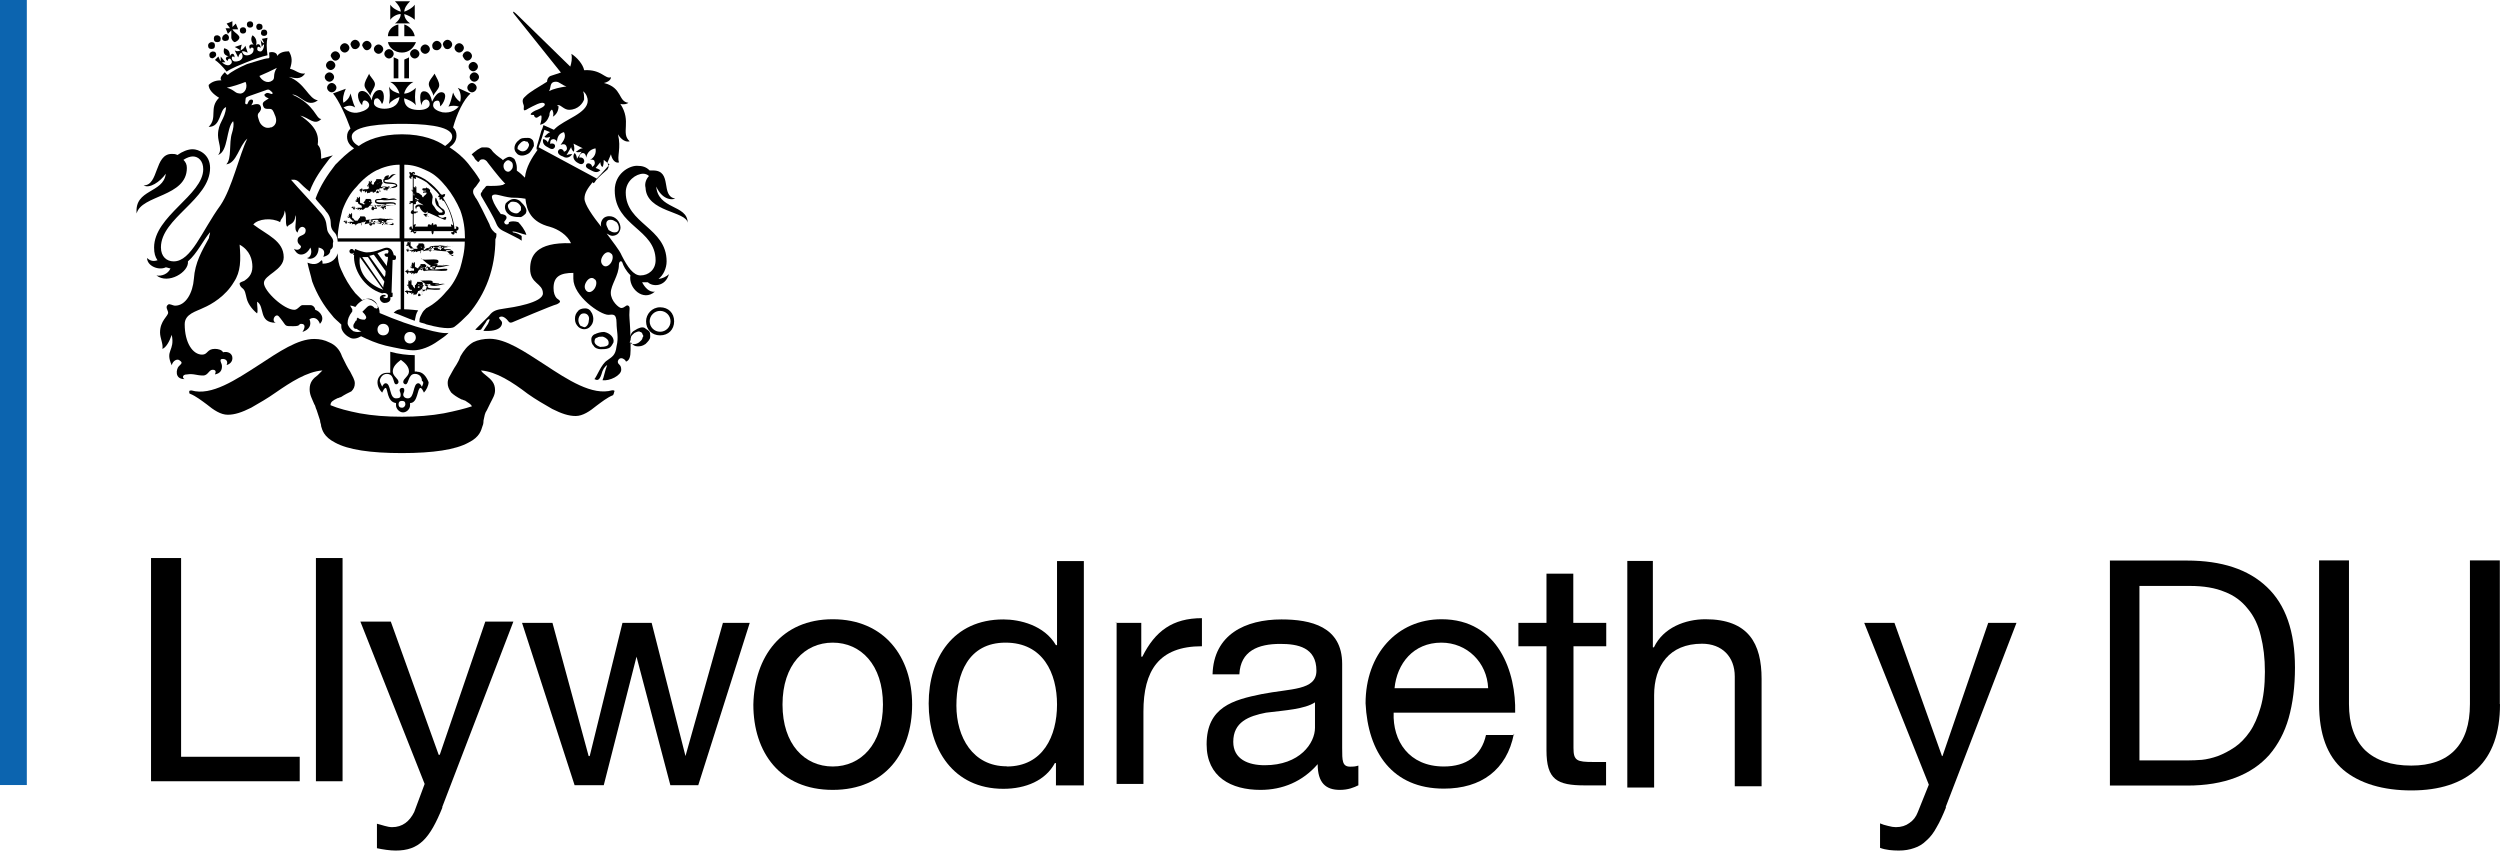
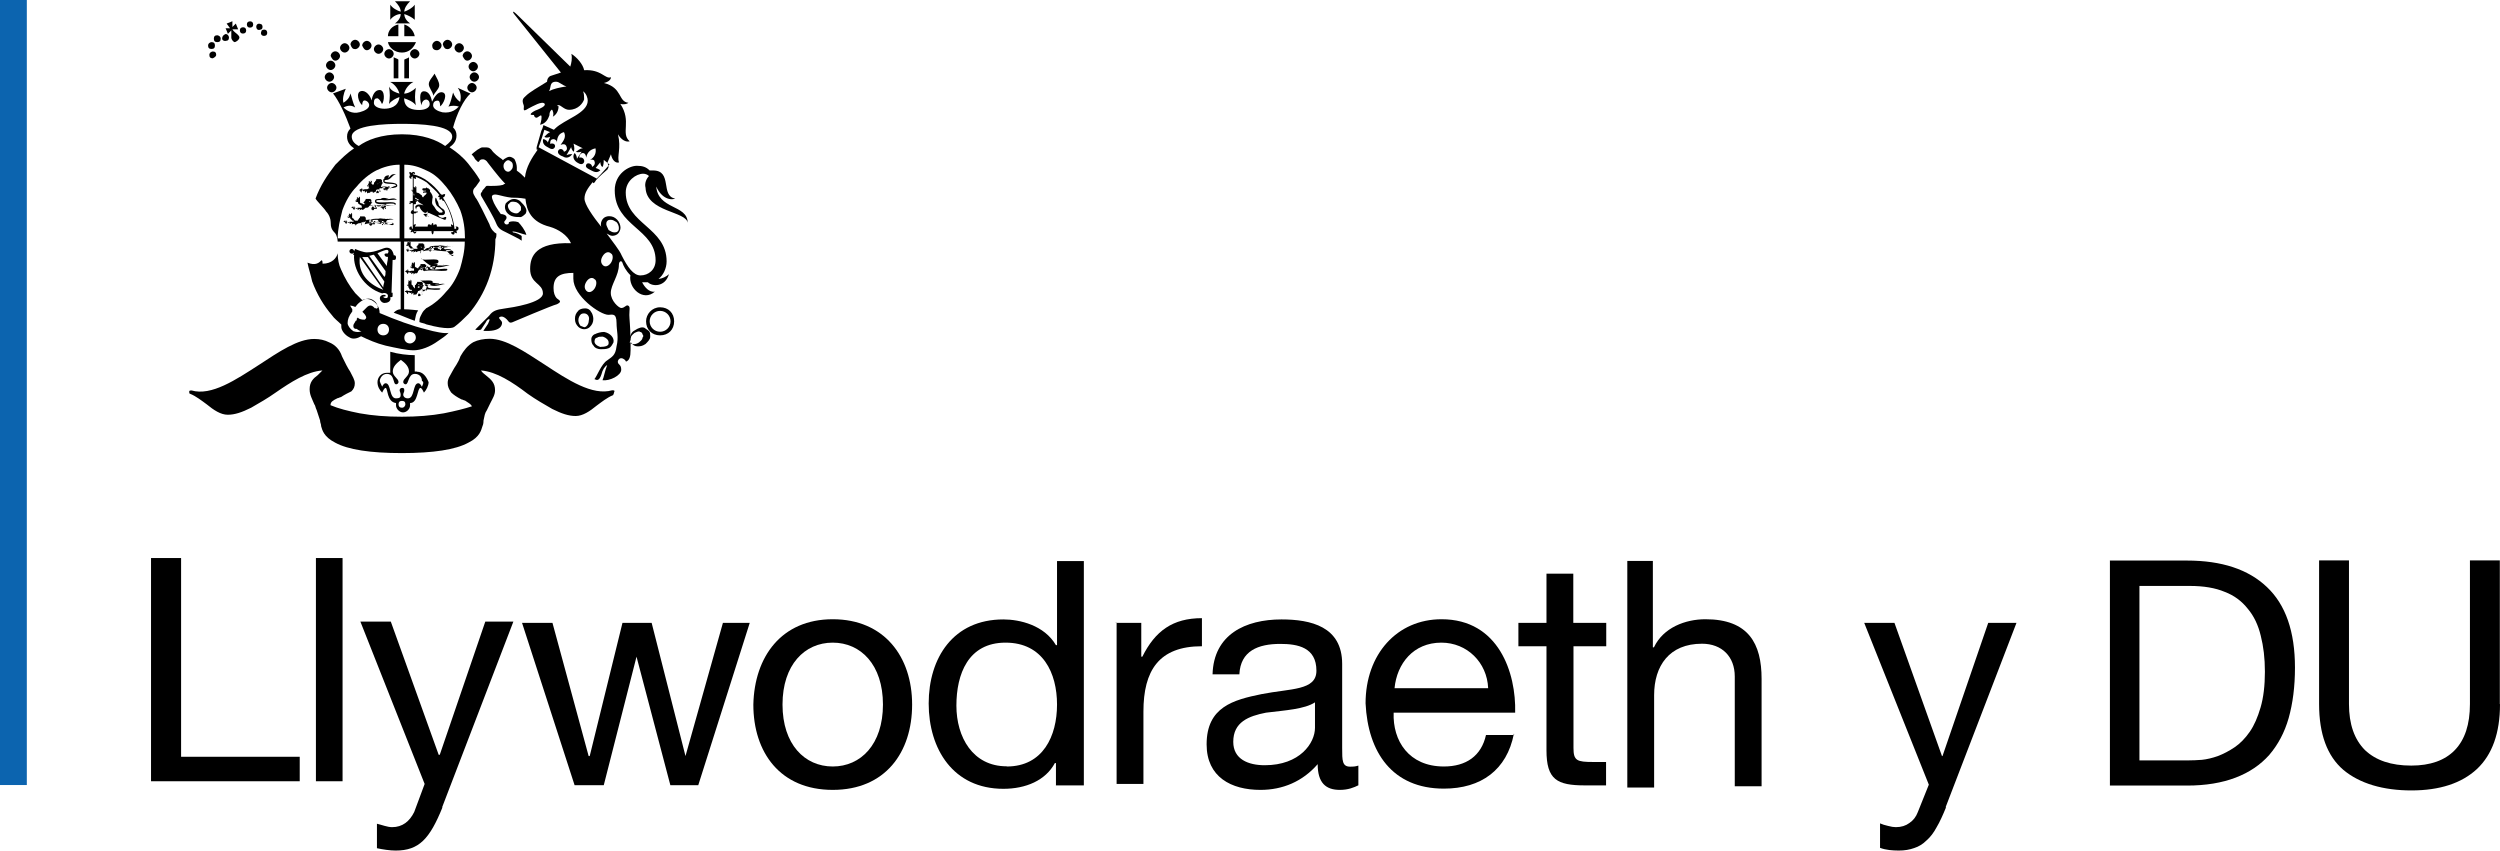
<svg xmlns="http://www.w3.org/2000/svg" id="Layer_1" viewBox="0 0 138.88 47.26">
  <defs>
    <style>.cls-1{fill:#0c64af;}</style>
  </defs>
  <path class="cls-1" d="M1.49,0H0v43.61h1.49V0Z" />
-   <path d="M20.51,4.09c-.13.26-.26.45-.26.65s.26.39.32.58c.06-.26.26-.45.26-.65s-.32-.45-.32-.58Z" />
  <path d="M24.14,4.09c.13.26.26.45.26.65s-.26.39-.32.58c-.06-.26-.26-.45-.26-.65s.26-.45.32-.58Z" />
  <path d="M18.37,3.89c.13,0,.26-.13.26-.26s-.13-.26-.26-.26-.26.13-.26.26.13.26.26.26Z" />
  <path d="M18.56,4.28c0-.13-.13-.26-.26-.26s-.26.13-.26.26.13.26.26.26.26-.13.26-.26Z" />
  <path d="M18.69,4.87c0-.13-.13-.26-.26-.26s-.26.13-.26.26.13.26.26.26.26-.13.26-.26Z" />
  <path d="M19.73,2.73c.13,0,.26-.13.26-.26s-.13-.26-.26-.26-.26.13-.26.26c.06.19.13.26.26.26Z" />
  <path d="M19.15,2.92c.13,0,.26-.13.26-.26s-.13-.26-.26-.26-.26.13-.26.26.13.26.26.26Z" />
  <path d="M18.63,3.37c.13,0,.26-.13.26-.26s-.13-.26-.26-.26-.26.13-.26.26c.06.13.13.26.26.26Z" />
  <path d="M20.38,2.79c.13,0,.26-.13.26-.26s-.13-.26-.26-.26-.26.13-.26.26c.06.13.13.26.26.26Z" />
  <path d="M21.03,2.99c.13,0,.26-.13.26-.26s-.13-.26-.26-.26-.26.13-.26.26.13.26.26.26Z" />
  <path d="M21.61,3.25c.13,0,.26-.13.26-.26s-.13-.26-.26-.26-.26.13-.26.26.13.26.26.26Z" />
  <path d="M26.03,3.7c0,.13.13.26.26.26s.26-.13.26-.26-.13-.26-.26-.26-.26.13-.26.26Z" />
  <path d="M26.35,4.02c-.13,0-.26.13-.26.26s.13.26.26.26.26-.13.26-.26-.13-.26-.26-.26Z" />
  <path d="M26.22,4.61c-.13,0-.26.13-.26.26s.13.26.26.26.26-.13.26-.26-.13-.26-.26-.26Z" />
  <path d="M24.86,2.73c.13,0,.26-.13.26-.26s-.13-.26-.26-.26-.26.13-.26.26c.06.19.13.26.26.26Z" />
  <path d="M25.51,2.92c.13,0,.26-.13.26-.26s-.13-.26-.26-.26-.26.13-.26.26.13.26.26.26Z" />
  <path d="M25.96,3.37c.13,0,.26-.13.26-.26s-.13-.26-.26-.26-.26.13-.26.26c.06.13.13.26.26.26Z" />
  <path d="M24.27,2.79c.13,0,.26-.13.26-.26s-.13-.26-.26-.26-.26.13-.26.26.06.26.26.26Z" />
-   <path d="M23.62,2.99c.13,0,.26-.13.26-.26s-.13-.26-.26-.26-.26.13-.26.26.13.26.26.26Z" />
  <path d="M22.78,2.99c0,.13.13.26.26.26s.26-.13.26-.26-.13-.26-.26-.26-.26.13-.26.26Z" />
  <path d="M21.87,4.35h.26v-1.04c-.06-.06-.13-.06-.26-.13v1.17Z" />
  <path d="M22.72,3.18c-.06.06-.13.06-.26.13v1.04h.26v-1.17Z" />
  <path d="M22.13,2.01v-.65c-.32.06-.58.32-.58.65h.58Z" />
  <path d="M22.46,2.01h.58c-.06-.32-.32-.58-.58-.65v.65Z" />
  <path d="M21.55,2.34c.06.32.39.58.78.58s.65-.26.78-.58h-1.56Z" />
  <path d="M22.78,1.3c-.19-.13-.32-.32-.32-.52.19.06.45.19.58.32V.26c-.13.19-.39.32-.58.39,0-.19.13-.39.32-.58h-.84c.19.19.32.39.32.58-.19-.06-.45-.19-.58-.39v.84c.13-.19.39-.32.58-.32,0,.19-.13.39-.32.52h.84Z" />
  <path d="M22.78,19.08c-.19,0-.32-.13-.32-.32s.13-.32.32-.32.32.13.32.32-.19.32-.32.32ZM21.29,18.63c-.19,0-.32-.13-.32-.32s.13-.32.32-.32.32.13.32.32-.13.32-.32.32ZM20.83,17.13l-.06-.06c-.13-.13-.26-.13-.39,0-.06.06-.13.13-.19.19l-.06.06.06.06c.13.13.19.26.13.32l-.06.06c-.06,0-.19,0-.32-.06l-.06-.06-.06.06v.06s0,.06-.06.06c-.06.13-.13.19-.13.26v.06c0,.06.06.13.13.13h.06c.06.06.19.13.26.13-.13.06-.26.06-.45,0-.19-.13-.32-.32-.32-.45,0-.19.06-.39.26-.65v-.13c-.06-.06-.06-.13-.13-.19.06,0,.13,0,.26.06h.06c.06-.13.39-.45.71-.45.13,0,.26.06.39.19.06.06.13.19.13.32-.06.06-.13.06-.13,0ZM23.69,18.3c-.78-.19-1.69-.52-2.6-.91,0-.19-.07-.39-.19-.52s-.32-.26-.52-.26c-.06,0-.13,0-.26.06-.13-.13-.26-.26-.39-.39-.32-.39-.58-.84-.78-1.3-.13-.26-.19-.58-.19-.91-.06.26-.32.58-.84.58,0-.06,0-.19-.06-.19-.13.13-.32.32-.78.13.06.32.19.71.26,1.04.26.71.65,1.36,1.1,1.88.13.19.32.32.52.52v.13c0,.19.19.45.45.58.19.13.45.06.65-.06.39.19.84.39,1.36.52.58.13,1.17.26,1.56.26s.91-.19,1.36-.52c.19-.13.39-.26.52-.39l.06-.06c-.19.06-.78-.06-1.23-.19Z" />
  <path d="M23.43,21.48c-.06-.13-.13-.19-.19-.19-.32,0-.19.84-.58.84-.19,0-.26-.13-.26-.19,0-.13.06-.13.06-.26s-.06-.13-.13-.13-.13.06-.13.13.06.13.06.26-.06.19-.26.19c-.39,0-.26-.84-.58-.84-.06,0-.13.06-.19.19-.06-.13-.13-.26-.13-.32,0-.13.13-.39.39-.39.45,0,.32.58.52.58.06,0,.13-.06.13-.13,0-.19-.32-.32-.32-.58s.19-.45.45-.65c.26.19.45.39.45.65s-.32.39-.32.58c0,.06.06.13.13.13.19,0,.13-.58.52-.58.26,0,.39.19.39.39.13.06.06.19,0,.32ZM22.33,22.65c-.13,0-.19-.07-.19-.19s.06-.19.19-.19.19.06.19.19c0,.06-.06.19-.19.19ZM23.17,20.64h-.13v-.91c-.39,0-.91-.06-1.36-.19v1.17h-.19c-.32,0-.52.26-.52.52s.13.45.26.58c.06-.13.13-.26.19-.26.13,0,.06.78.58.84v.13c0,.19.19.39.39.39s.39-.19.39-.39v-.13c.45,0,.39-.84.58-.84.06,0,.13.13.19.26.13-.13.26-.39.26-.58-.13-.32-.32-.58-.65-.58Z" />
  <path d="M34.14,21.74c0-.06-.06-.06-.13-.06-1.1.32-2.47-.58-3.76-1.43-1.1-.71-2.14-1.43-3.05-1.43-.32,0-.65.06-.91.19-.32.19-.52.45-.71.78-.13.39-.32.58-.45.84s-.26.39-.26.65c0,.19.06.32.19.52.13.13.32.26.58.39.06,0,.13.06.19.06.19.13.32.19.39.32-.39.13-.91.26-1.56.39-.71.13-1.49.19-2.34.19s-1.62-.06-2.34-.19c-.65-.13-1.17-.26-1.62-.45,0-.19.13-.26.39-.39.06,0,.13-.06.19-.06.19-.13.45-.26.58-.32.13-.13.19-.26.19-.45s-.13-.39-.26-.65c-.13-.19-.26-.45-.45-.84-.13-.39-.39-.65-.71-.78-.26-.13-.52-.19-.84-.19-.91,0-1.95.71-3.05,1.43-1.3.84-2.66,1.75-3.76,1.43-.06,0-.13,0-.13.06s0,.13.06.13c.32.13.65.39.91.58.39.32.78.58,1.17.58s.78-.13,1.3-.39c.45-.26.91-.52,1.36-.84.84-.58,1.75-1.17,2.6-1.23l-.26.26c-.26.19-.45.39-.45.78,0,.32.13.52.26.84.06.06.06.19.13.32.06.19.13.39.19.58,0,.13.06.19.06.32.06.19.13.58.78.91.71.39,1.95.58,3.7.58s2.99-.19,3.7-.58c.65-.32.71-.71.78-.91.06-.13.06-.26.06-.32.06-.26.06-.39.19-.58.06-.13.13-.26.19-.39.13-.26.26-.45.26-.71,0-.39-.19-.58-.52-.84-.06-.06-.19-.13-.26-.26.84.06,1.75.65,2.6,1.3.45.32.91.58,1.36.84.52.26.91.39,1.3.39s.78-.26,1.17-.58c.26-.19.58-.45.91-.58q.06-.13.06-.19Z" />
  <path d="M22.46,13.24v-4.09c.45,0,.84.13,1.23.32.45.19.78.52,1.1.91.32.39.58.84.78,1.3.19.52.26,1.04.26,1.56h-3.37ZM22.33,7.46c-1.17,0-1.95.32-2.4.65-.26-.13-.39-.32-.39-.52,0-.65,1.88-.71,2.79-.71.97,0,2.79.06,2.79.71,0,.19-.13.32-.39.52-.45-.32-1.23-.65-2.4-.65ZM22.26,13.24h-3.5c0-.52.13-1.04.26-1.56.19-.52.45-.97.78-1.3.32-.39.71-.71,1.1-.91.39-.19.84-.32,1.3-.32v4.09h.06ZM27.58,12.98c-.13-.06-.32-.26-.39-.52-.13-.26-.65-1.36-.78-1.49-.06-.13-.13-.19-.13-.32s.06-.19.13-.26c.06-.06.13-.19.19-.26q.06-.06.06-.13c-.19-.32-.39-.58-.65-.91-.32-.39-.65-.65-1.04-.91.19-.13.39-.32.39-.65,0-.19-.06-.32-.19-.45.19-.71.58-1.56.97-1.88l-.71-.32c.19.26.19.58.13.78-.19-.13-.32-.32-.39-.52-.06.19-.13.58-.26.78.19-.06.39-.06.58,0-.13.13-.39.39-.91.32-.26-.06-.52-.19-.52-.39,0-.13.06-.26.26-.26.13,0,.13.26.13.32.19-.13.45-.71.13-.78-.26-.06-.45.26-.58.52-.06-.32-.19-.58-.45-.58-.32,0-.19.65-.13.78,0-.19.13-.32.26-.32.06,0,.19.06.19.26s-.26.32-.58.32-.84-.06-.84-.65c.19.06.52.19.65.39-.06-.32-.06-.58,0-.97-.19.19-.45.32-.65.32.06-.26.26-.52.52-.65h-1.3c.26.13.45.39.52.65-.19-.06-.45-.13-.58-.39.06.39.06.58,0,.97.13-.19.39-.32.58-.39-.06.58-.58.65-.84.65-.32,0-.58-.13-.58-.32s.06-.26.19-.26c.06,0,.19.13.26.32.13-.13.19-.78-.13-.78-.26,0-.39.26-.45.58-.06-.26-.32-.58-.58-.52-.32.06-.13.65.06.78,0,0,0-.26.13-.26s.26.13.26.26c0,.19-.26.32-.52.39-.45.13-.78-.13-.91-.26.26-.13.45-.13.65,0-.13-.26-.19-.58-.26-.78-.06.26-.19.39-.39.52-.06-.19,0-.52.13-.78l-.71.26c.32.39.71,1.23.97,1.95-.13.13-.19.26-.19.45,0,.32.19.52.39.65-.39.26-.71.58-1.04.91-.45.58-.84,1.17-1.1,1.88.06.13.52.58.58.71.19.19.26.45.26.58,0,.32.06.45.26.65.06.06.13.32.13.45h3.5v3.76c-.13,0-.26.06-.39.19.39.13.78.32,1.17.45.06-.26.06-.39.19-.58,0,0-.52-.06-.78-.06v-3.76h3.37c0,.52-.13,1.04-.26,1.49-.19.52-.45.97-.78,1.3-.32.39-.71.71-1.1.91l-.13.13c-.06.06-.13.19-.19.32-.06.13-.06.19-.06.32.13.06.26.06.39.13,1.17.32,1.49.19,1.56.13.26-.19.52-.45.78-.71.45-.52.84-1.17,1.1-1.88.26-.71.39-1.49.39-2.27.06-.13.06-.19.06-.32Z" />
  <path d="M24.4,10.84l-.06.06c0,.06.06.06.13.06-.06,0-.06.06-.06.13.06,0,.13,0,.13-.06q0,.06.06.13h.06c.26.39.45.91.52,1.36-.06,0-.06-.06-.13-.06,0,.06,0,.13.06.13h-.84c0-.06,0-.13-.06-.13s-.06,0-.13.06c0-.06,0-.13-.06-.13-.06.06-.06.13-.06.13q-.06-.06-.13-.06c-.06,0-.07.06-.07.13h-.71c0-.06.06-.06.06-.13-.06,0-.13,0-.13.06v-1.17c.06,0,.13,0,.13-.06s0-.06-.06-.13c.06,0,.13,0,.13-.06-.06-.06-.13-.06-.13-.06q.06-.06.06-.13c0-.06-.06-.06-.13-.06v-.97s.06.06.13.06c0-.06,0-.13-.06-.13.19.06.45.19.65.32.26.26.52.45.71.71ZM25.31,12.59c.06.06.06.13-.06.13-.06-.65-.32-1.23-.65-1.75.06,0,.13-.06.13-.19-.13,0-.19.06-.19.06,0-.06-.06-.06-.06-.06-.19-.26-.45-.52-.71-.71-.26-.19-.52-.32-.84-.39,0-.06.06-.06.13,0,0-.13-.06-.13-.13-.13l-.06.06q-.06-.06-.13-.06c0,.06,0,.13.06.19q-.06,0-.06.06c0,.06,0,.13.13.13-.06-.06,0-.13.06-.13v1.36c-.06,0-.13,0-.19.06.06.06.13.06.19.06v1.43c-.06,0-.06-.06-.06-.13-.13,0-.13.06-.13.13s.06.06.13.06q-.06.06-.06.13c.06,0,.13,0,.13-.06q0,.06.06.13c.06,0,.13,0,.13-.13-.06.06-.13.06-.13,0h.97c0,.06,0,.13.06.19.06-.06.06-.13.06-.19h1.1c0,.06-.06.06-.13.06,0,.13.13.13.13.13.06,0,.06-.06.06-.13q.06.06.13.06c0-.06,0-.13-.06-.13q.06,0,.13-.06c.06-.13,0-.19-.13-.19Z" />
  <path d="M24.73,12.2c.06,0,.06-.06.06-.06h-.06q.06,0,.06-.06t-.13,0c-.06.06-.32,0-.32-.19,0,.06.06.06.06.06h.19c.06,0,.13-.06.13-.13,0-.13-.06-.19-.19-.26q-.06-.06-.13-.13c-.06-.06,0-.13-.13-.32q0-.06-.06-.13c-.06.06-.06.26.06.45.13.13.32.26.32.32,0,0,0,.06-.06.06h-.13l-.06-.06c-.13-.06-.19-.26-.26-.32-.13-.13-.06-.26-.06-.39.06-.13-.06-.32-.13-.39v-.13h-.06q0-.06-.06-.06c-.06,0-.06-.06-.06-.06l-.06.06h-.13q-.06,0-.06.06s0,.06.06.06l.06.06v-.06h.06v.06h-.13v.06s0,.06.06,0h.13c0,.13-.13.13-.19.26-.06,0-.06-.06-.06-.06,0-.06-.06-.06-.13-.13,0,0-.06-.06-.13-.06s-.06-.06-.06-.13v-.19l-.06-.06v.13s0-.06-.06-.06c0,0-.06-.06-.06,0v.06s0,.06.06.06h-.06v.06-.06c-.06.06,0,.06,0,.06,0,.06-.06,0-.06-.06-.06.06,0,.13.06.13v.06s0,.06.06.06v.06c0,.06.06.19.26.26-.06.06-.13.13-.19.13-.06.06-.13.06-.13.06,0,0,0,0-.07-.06h-.13s0,0,.06,0c0,0,0,.06.06.06h-.06c-.06,0-.06-.06-.06,0,0,0-.06.06,0,.06v-.06c0,.06.06.06.06,0,0,.06-.06.06,0,.06v-.06s0,.06.06,0v-.06c.06,0,.06-.06.13,0,0,0,0-.06.07-.06s.06,0,.06,0c0,0,0-.06.07-.06,0,.19.26.19.32.32-.06-.06-.19-.06-.26-.06s-.19.06-.19.13.06.19.13.26h-.19c-.06,0-.06-.13-.13-.06l-.06.06h.06s-.06,0-.06.06c0,0,0,.06.06.06,0,0,.06.06.06,0h-.06s0,.06.06,0h.06s0-.06.06,0l.06-.06h.06c.06-.06,0-.06,0-.06,0-.06-.06-.06-.06-.13,0-.13.13-.19.19-.13,0,.06.13.26.26.32.13.06.13-.06.19-.06v.13h-.19l-.06.06h.06c0,.06.06.06.06,0,0,0-.06.06,0,.06,0,0,0,.06.06.06v-.06s0-.06.06-.06v.06s.06.06.06,0h-.06c0-.06-.06-.06-.06-.06,0,0,.06,0,.06-.06l.06-.06c.97.45.91.39.91.39Z" />
  <path d="M21.55,14.08c-.13,0-.19,0-.19.06s.06.13.13.13h.06v.06c0,.13-.06.26-.06.45l-.52-.71c.26-.13.45-.19.52-.19s.13.06.06.19ZM21.35,15.38l-.84-1.17c.06,0,.19-.06.26-.06l.65.91c0,.13,0,.26-.06.32ZM21.29,15.97l-1.17-1.69h.32l.91,1.36c0,.06-.06.19-.06.32ZM19.99,14.28l1.3,1.82c-.71-.26-1.43-.84-1.3-1.82ZM21.87,14.15c-.06-.26-.19-.39-.39-.39s-.58.26-1.1.26c-.19,0-.52-.13-.65-.19l-.06.13c0-.06-.06-.13-.13-.13s-.13.06-.13.13.06.13.13.13.06,0,.13-.06l-.06.13h.06c-.06.78.52,1.82,1.56,2.14.13-.06.32,0,.32.13s-.06.13-.13.13-.13-.06-.13-.06c0-.06.13,0,.13-.06s0-.06-.13-.06c-.06,0-.19.06-.19.19s.13.26.26.26.39-.06.32-.32c.06,0,.13,0,.13-.06v-.19h-.06l.06-1.82h.06c.06,0,.13,0,.13-.13s-.06-.13-.13-.13Z" />
  <path d="M20.96,10.25q.06-.06,0-.06h.06l-.06.06c0,.06.06.06,0,0ZM21.03,10.06c-.06.06,0,.06,0,0q-.06,0-.06-.06c0,.06.06.06.06.06ZM21.09,10.12h.06c-.06,0-.06.06-.06,0ZM21.68,10.45c.26,0,.39-.06.39-.13,0-.26-.71-.13-.71-.26,0,0,0-.06.06-.06.32,0,.32-.26.58-.32-.32-.06-.32.19-.45.19.06-.06.06-.13.06-.13-.07,0-.19,0-.26.13v.06c-.06,0-.06.06-.06.13,0,.26.71.06.71.26-.06,0-.19.06-.32.13-.13-.06-.26-.13-.52-.06,0-.06.06-.13.06-.19,0,0,.06,0,.06-.06h-.06v-.13l-.06-.06h-.26v.06l-.06.06q0,.06-.06.06c0,.06,0,.13-.06.13,0,0-.06,0-.06-.06-.06,0-.06-.06,0-.06v-.06l-.06-.06v.13s0-.06-.06-.06c0,0,0-.06-.06,0,0,0,0,.06.06.06h-.06v.06c-.06,0-.06.06,0,.06,0,.06-.06.06-.06,0-.06.06,0,.13.06.06v.06s0,.06.06.06c-.06,0-.13.06-.13.06h-.13c-.06,0-.13.06-.19,0v-.06h-.06.06l.06.06h-.06s0-.06-.06,0c0,0-.06,0-.06.06,0,0,0,.06.06,0,0,0-.06.06,0,.06q0,.06.06.06v-.06s0-.06.06-.06c0,0,0,.06.06.06s.06-.06.06-.06v.13s.06,0,.06-.06h.06v.13c0-.06.06-.06.13-.06,0,0,.06,0,.06-.06h.13v.06c.06,0,.13-.06.13-.06.13,0-.06-.13.19-.13h.06v.13c-.06.06-.06-.06-.13-.06l-.06.06h.06s-.06,0-.06.06c0,0,0,.06.06,0,0,0,.06.06.06,0h-.06.06c.06,0,0-.06.06-.06h.06s0-.06-.06-.13v-.06h.13c.06,0,0,0,.06-.06h.13v.06h-.06s-.06,0-.06.06h.06c0,.06.06.06.06,0,0,0-.06.06,0,.06v.06-.06s0-.06.06-.06v.06h.06v-.06s.06,0,.06-.06h.06c-.06,0,0,0,0-.06v-.06s-.06.06-.06,0h-.06c.26.19.19.13.13.13s-.06,0,0,0Z" />
  <path d="M20.31,11.29q.06,0,0,0t0-.06h-.06l.06.06h-.06v.13c.13-.06.13,0,.06-.13q0,.06,0,0ZM20.44,11.1q-.06.06,0,0ZM20.51,11.16s.06,0,.06.06q-.06,0-.06-.06c-.06,0,0,.06,0,0ZM22,11.36c0-.06-.06-.13-.32-.13s-.78.06-.78-.06c0-.06.13-.06.26-.06h.06c.32.06.71-.06.84,0-.19-.19-.39,0-.65-.06.13,0,.19-.06.19-.06-.13.06-.32-.06-.45.06-.19,0-.32,0-.32.13,0,.26.65.13.84.13s.26,0,.26.06-.19.06-.32.06c-.19,0-.71-.06-1.04,0,0-.06.06-.13.06-.13l.06-.06h-.06v-.13l-.06-.06h-.26v.06l-.06.06c0,.06-.06.06-.06.06,0,0,0,.06.06.06v.06h-.06s-.06-.06-.13-.06-.06-.06-.06-.13v-.19l-.06-.06v.13s0-.06-.06-.06c0,0,0-.06-.06,0,0,0,0,.06.06.06h-.06v.06-.06q-.06.06,0,.06c0,.06-.13.06-.06,0-.06.06,0,.13.13.13v.06l.06.06c.06,0,.06.06.13.06,0,.06.06.13,0,.13h-.19c-.06,0-.13.06-.19,0v-.06h-.13.06s0,.06.06.06h-.06s0-.06-.06-.06l-.06.06h.06q0,.06.06,0s-.06.06,0,.06c0,.06.06.06.06.06v-.06c.06,0,0-.06.06-.06,0,0,0,.06.06.06s.06-.06.06-.06v.13s.06,0,.06-.06h.06v.13c0-.13.06-.06.13-.13v.06c.06,0,.19-.13.19-.13h.06c.19,0,.06-.19.39-.13,0,0,.06,0,.06-.06v.13s.06,0,.06.06h-.06c-.06.06-.06-.13-.13-.06l-.06.06h.06s-.06,0-.06.06c0,0,0,.06.06.06,0,0,.06.06.06,0h-.06s0,.06.06,0c.06,0,0-.06.06-.06h.13s0-.06-.06-.13v-.06c.06,0,.06.06.13.06q.13,0,.19-.06c.06-.06.13,0,.13,0v.06h-.13s-.06,0-.06.06h.06c0,.06.06.06.06,0,0,0-.06.06,0,.06,0,0,0,.06.06.06v-.06s0-.06.06-.06v.06s.06.06.06,0-.06-.06-.06-.06c0,0,.06,0,.06-.06v-.06h.06c-.06,0,0-.06-.06-.06v-.06s-.06.06-.06,0h-.32c.65.19.91.13.91.06Z" />
  <path d="M20.06,12.4q.06,0,0,0t0-.06l.06.06h-.06v.13q.06-.06,0-.13ZM20.12,12.2q-.06,0-.06-.06c0,.06.06.06.06.06ZM20.18,12.27s.06,0,.06.06c0-.06,0,0-.06-.06ZM21.87,12.46c0-.06-.06-.13-.32-.13s-.97.06-.97-.06c0-.06.26-.06.39-.06l.06.06c.32.06.58-.13.84-.06-.19-.13-.39,0-.58,0,.13,0,.26,0,.26-.06-.13.06-.39-.06-.52,0-.19,0-.52,0-.52.13,0,.26.84.06,1.04.06s.26,0,.26.06-.19.06-.32.06c-.19,0-.91-.13-1.23,0,0-.06.06-.13.06-.19l.06-.06h-.06v-.13s-.06,0-.06-.06h-.26v.06l-.06.06q0,.06-.06.06v.06h-.13c-.06,0-.06-.06-.13-.13-.06,0-.06-.06-.06-.06v-.19l-.06-.06v.13s0-.06-.06-.06c0,0-.06-.06-.06,0,0,0,0,.06.06.06h-.06v.06-.06c-.06.06,0,.06,0,.06,0,.06-.06.06-.06,0-.06.06.06.13.13.06v.06s.06.06.13.13h.06v.06h-.19c-.06,0-.13.06-.19,0v-.06h-.13.06s0,.06.06.06h-.06s0-.06-.06-.06l-.06.06h.06q0,.06.06,0s-.06.06,0,.06c0,.06.06.06.06.06v-.06c.06,0,0-.06.06-.06,0,0,0,.06.06.06s.06-.06.06-.06v.13s.06,0,.06-.06h.06v.13c0-.13.13-.06.19-.06v.06s.06,0,.06-.06l.13-.06h.06c.06,0,.06-.06.06-.06.39.06.13-.19.58-.13h.07v.13s.06,0,.06.06h-.06c-.07.06-.07-.13-.13-.06l-.06.06h.06s-.06,0-.06.06c0,0,0,.06.06.06,0,0,.06.06.06,0h-.06s0,.06.06,0c.06,0,0-.06.07-.06h.13s0-.06-.06-.13v-.06c.06,0,.06.06.13.06q.13,0,.19-.06h.13v.06h-.06s-.06,0-.06.06h.06c0,.06.06.06.06,0,0,0-.06.06,0,.06,0,0,0,.06.06.06v-.06s0-.06.06-.06v.06s.06.06.06,0v-.06s.06,0,.06-.06v-.06h.06c-.06,0,0-.06-.06-.06v-.06s-.06.06-.06,0h-.32c.52.39.78.39.78.32Z" />
  <path d="M23.36,13.95q.06-.06,0,0t0-.06l.06.06h-.06v.13q.06-.06,0-.13ZM23.43,13.76q-.06,0-.06-.06c.06,0,.06.06.06.06ZM23.49,13.76s.06,0,.06.06l-.06-.06q0,.06,0,0ZM25.18,14.21v-.06s-.06.06-.06,0h-.32c.13,0,.39,0,.39-.13,0-.06-.06-.13-.32-.13s-.97.06-.97-.06c0-.06.26-.06.39-.06h.06c.32.06.65-.13.84-.06-.26-.06-.39.06-.58,0,.13,0,.26,0,.26-.06-.13.06-.39-.06-.52,0-.19,0-.52,0-.52.13,0,.26.78.06.97.06s.26,0,.26.06-.19.06-.32.06c-.19,0-.91-.13-1.23,0,0-.06.06-.13.06-.19l.06-.06h-.06v-.13s-.06,0-.06-.06h-.26v.06l-.06.06c0,.06-.06.06-.06.06,0,0,0,.06.06.06v.06h-.19c-.06,0-.06-.06-.13-.13-.06,0-.06-.06-.06-.06v-.19l-.06-.06v.13s0-.06-.06-.06c0,0-.06-.06-.06,0,0,0,0,.06.06.06h-.06v.06-.06c-.06.06,0,.06,0,.06,0,.06-.06.06-.06,0-.06.06.06.13.13.06v.06s.06.06.13.13c0,0,.06,0,.06-.06,0,0,0,.06.06.06,0,.06.06.06.06.06h-.13c-.06,0-.13.06-.19,0v-.06h-.13.06s0,.06.06.06h-.06s0-.06-.06,0l-.06.06.06-.06q0,.06.06,0s-.06.06,0,.06c0,.06.06.06.06.06v-.06c.06,0,0-.06.06-.06,0,0,0,.06.06.06s.06-.06.06-.06v.13s.06,0,.06-.06h.06v.13c0-.13.06-.06.13-.13v.06l.13-.06h.06c.06,0,.06-.06.06-.06.39.06.13-.13.58-.13l.06-.06v.13c-.06.06-.06-.13-.13-.06l-.06.06h.06s-.06,0-.06.06c0,0,0,.06.06.06,0,0,.06.06.06,0h-.06s0,.06.06,0c.06,0,0-.06.06-.06h.13s0-.06-.06-.13v-.06c.06,0,.06.06.13.06q.13,0,.19-.06c.06-.06.13,0,.13,0v.06h-.13s-.06,0-.06.06h.06c0,.06.06.06.06,0l-.06.06v.06-.06s0-.06.06-.06v.06s0,.06.06,0v-.06s.06,0,.06-.06v-.06q.58.58.58.52Z" />
  <path d="M23.49,14.86c.06,0,0-.06,0,0ZM23.49,14.93c-.06,0-.06-.06,0,0l-.06.06s0,.06-.06,0v-.13l.13.06q0-.06,0,0ZM23.43,14.8q-.06,0-.06-.06l.06.06ZM24.14,14.8c.32.13.65-.06.84-.06-.19-.06-.39.06-.58,0,.13,0,.26,0,.26-.06-.06.13-.39,0-.52.13q0-.06,0,0c-.13-.06-.26-.06-.26.06,0,.19.58.06.78.06s.19,0,.19.06-.19.06-.32.06-.65-.06-.91,0c0-.06.06-.13.06-.13l.06-.06h-.06v-.13s-.06,0-.06-.06h-.26v.06l-.06.06q0,.06-.06.06v.06q-.06,0-.13-.06c-.06,0-.06-.06-.06-.06v-.19l-.06-.06v.13s0-.06-.06-.06c0,0,0-.06-.06,0,0,0,0,.06.06.06h-.06v.06c-.06.06,0,.06,0,.06,0,.06-.06.06-.06,0-.06.06.06.13.06.06v.06h.13v.13h-.13c-.06,0-.13.06-.19,0v-.06h-.13.06s0,.06.06.06h-.06s0-.06-.06,0l-.06.06h.06q0,.06.06,0s-.06.06,0,.06c0,.06.06.06.06.06v-.06c.06,0,0-.06.06-.06,0,0,0,.06.06.06s.06-.06.06-.06v.13s.06,0,.06-.06h.06v.13c0-.13.06-.07.13-.13.06.06.13-.06.13-.13.06,0,.06-.06.06-.06.19,0,.06-.13.32-.13,0,0,.06,0,.06-.06v.13c-.06.06-.06-.13-.13-.06l-.06.06h.06s-.06,0-.06.06c0,0,0,.06.06.06,0,0,.06.06.06,0h-.06.06c.06,0,0-.06.06-.06h.13s0-.06-.06-.13v-.06c.06,0,.06.06.13.06q.13,0,.19-.06h.13v.06h-.13s-.06,0-.06.06h.06q0,.06.06,0l-.06.06v.06-.06s0-.06.06-.06v.06s0,.06.06,0v-.06s.06,0,.06-.06v-.06h.06c-.06,0,0,0,0-.06l.06-.06s-.06.06-.06,0h-.32c.13,0,.39,0,.39-.13,0-.06,0-.13-.26-.13s-.71.06-.71-.06c.52.45.58.45.71.45Z" />
  <path d="M23.23,15.97q.06,0,0,0t0-.06h.06c.06.06,0,.06-.06.06h.06s0,.06-.06,0q.06.06,0,0t0,0ZM23.3,15.84q-.06,0-.06-.06c.06,0,.06.06.06.06ZM23.36,15.84s.06,0,.06.06l-.06-.06q0,.06,0,0ZM23.88,15.84q.06,0,0,0c.32.13.65-.06.84-.06-.19-.06-.39.06-.58,0,.13,0,.26,0,.26-.06-.13.06-.39-.06-.52,0q.06.06,0,.13c-.06,0-.13,0-.13.06,0,.19.71.06.71.13s-.13.06-.32.06c-.13,0-.39-.06-.71,0,0-.06.06-.13.06-.19,0,0,.06,0,.06-.06h-.06v-.13l-.06-.06h-.26v.06l-.06.06q0,.06-.06.06v.19c-.06-.06-.13-.13-.13-.19-.06,0-.06-.06-.06-.06v-.19l-.06-.06v.13s0-.06-.06-.06c0,0,0-.06-.06,0,0,0,0,.06.06.06h-.06v.13c0,.06-.06.06-.06,0-.06.06.06.13.06.06v.06s0,.06.06.13c0,.06.06.06.13.06,0,.06.06.06,0,.06h-.26v-.06h-.06.06s0,.06.06.06h-.06s0-.06-.06,0c0,0-.06,0-.06.06h.06s0,.06.06,0c0,0-.06.06,0,.06,0,.06.06.06.06.06v-.06s0-.06.06-.06c0,0,0,.06.06.06s.06-.06.06-.06v.13s.06,0,.06-.06h.06v.13c0-.06.06-.06.13-.06,0,0,.06,0,.06-.06,0,0,.06-.06.06-.13.06,0,.13-.06.19-.06v.13c0,.06.06.06.06.13h-.06c-.06.06-.06-.06-.13-.06,0,0-.06,0-.06.06h.06s-.06,0-.06.06c0,0,0,.06.06,0,0,0,0,.06.06,0h-.06.06c.06,0,0-.06.06-.06h.06s0-.06-.06-.13c0,0,.06-.13-.06-.19.06,0,.19.06.26,0,.06,0,.13.06.13.06-.06,0-.06.06-.06.06,0,0,0-.06-.06-.06h-.13.06-.06v.06h.06s-.06,0-.06.06v.06-.06c.06,0,0-.06.06-.06h.06v-.06h.06v-.06h.06s-.06,0-.06-.06c.06,0,.06-.06.06-.06-.06-.06-.13-.06-.13-.13h.06c.26,0,.39-.06.39-.13,0-.19-.71,0-.71-.13.45.39.52.32.52.32Z" />
  <path d="M12.01,3.05c0-.13-.06-.19-.19-.19-.06,0-.19.06-.19.19s.06.19.19.19c.13-.06.19-.13.19-.19Z" />
  <path d="M11.94,2.53c0-.13-.06-.19-.19-.19-.06,0-.19.06-.19.19s.06.19.19.19.19-.06.19-.19Z" />
  <path d="M12.07,2.34c.13,0,.19-.06.19-.19s-.13-.19-.19-.19c-.13,0-.19.06-.19.19s.06.19.19.19Z" />
  <path d="M12.53,2.27c.13,0,.19-.06.19-.19,0-.06-.06-.19-.19-.19-.13.06-.19.13-.19.26,0,.06.06.13.19.13Z" />
  <path d="M14.54,1.95c.06.06.19.06.26,0,.06-.06.06-.19,0-.26-.06-.06-.19-.06-.26,0-.06.13-.06.19,0,.26Z" />
  <path d="M14.54,1.62c.06-.06.06-.19,0-.26-.13-.06-.19-.06-.26,0-.06.06-.06.19,0,.26.06.06.13.06.26,0Z" />
  <path d="M14.02,1.49c.06-.06.06-.19,0-.26-.06-.06-.19-.06-.26,0-.06.06-.06.19,0,.26.06.06.19.06.26,0Z" />
  <path d="M13.63,1.82c.06-.06.06-.19,0-.26-.06-.06-.19-.06-.26,0-.06.06-.06.19,0,.26.06.06.19.06.26,0Z" />
  <path d="M12.53,1.56l.13.32.19-.19v.39c0,.13.13.26.19.26s.26-.13.26-.26c0-.06-.06-.13-.13-.19-.06-.06-.19-.13-.26-.26h.32l-.13-.32-.19.19v-.32l-.32.13.19.26h-.26Z" />
-   <path d="M14.54,2.14q.06.13.13.26c-.06,0-.13-.06-.19-.19l.06.39c.06-.06.06-.13.13-.13,0,.26-.13.39-.19.39-.13,0-.19-.06-.19-.13,0-.13.06-.19.19-.06,0-.26-.19-.26-.26-.13.07-.26,0-.45-.19-.58-.13.19-.06.39.06.52-.19-.06-.32.06-.19.26,0-.13.19-.13.19,0s-.06.26-.26.32c-.26.06-.32-.06-.39-.19.06-.06.19,0,.32.06l-.13-.39c-.06.13-.13.19-.26.26,0-.13.06-.32.06-.32l-.39.13s.26.13.32.19c-.13.06-.19.06-.32,0l.19.39c.06-.19.13-.26.19-.26.06.13.13.32-.13.45-.19.06-.32.06-.39-.06-.06-.13,0-.26.13-.13,0-.26-.19-.26-.26-.06,0-.26-.06-.39-.32-.45-.06.26,0,.39.26.45-.13,0-.26.13-.06.26,0-.13.13-.19.19-.06.06.06.06.19-.06.26-.06.06-.26.06-.45-.13h.19l-.26-.32v.26c-.06-.06-.06-.13-.13-.26l-.19.19c.19.13.39.32.65.65.26-.19.78-.39,1.1-.52.32-.13.84-.32,1.17-.39-.06-.45-.06-.71,0-.97l-.32.06Z" />
-   <path d="M15.12,4.48c-.26.19-.58,0-.71-.26.32-.13.71-.32.97-.45-.26.39-.06.58-.26.71ZM15.06,7.07c-.32.13-.58-.13-.65-.32-.06-.19-.13-.32-.06-.45.13-.13.19-.26.13-.39-.06-.19-.32-.13-.52-.06.13-.19.13-.32,0-.32-.19,0-.19.32-.26.26-.13,0-.06-.13-.06-.26s.06-.13.19-.19l.91-.32c.13-.06.19-.06.26,0,.06.06.19.13.13.19-.06.06-.26-.13-.39,0-.13.06,0,.19.19.26-.19.13-.39.19-.32.39.06.19.13.19.39.19.13,0,.19.13.26.32.13.26.13.58-.19.71ZM13.31,5.19c-.26,0-.26-.19-.71-.32.32-.06.71-.19,1.04-.32.13.26,0,.65-.32.65ZM18.5,13.43c.06-.19-.26-.39-.32-.65-.06-.26,0-.52-.32-.91-.32-.39-1.36-1.49-1.69-1.88.06,0,.26-.06.45.13.13.13.32.32.58.52.26-.71.65-1.23,1.1-1.82.06-.06.13-.13.19-.19-.19.06-.45.13-.65.19,0-.32,0-.58-.19-.78.06-.45,0-.97-.97-1.62.52.13.78.58,1.17.19-.32,0-.32-.78-1.62-1.36.45,0,.84.78,1.43.32-.52-.06-.71-.97-1.62-1.3.32.06.65.19.91-.19-.32.06-.52-.19-.84-.26.13-.39.13-.65-.06-.97-.26,0-.52.06-.65.26,0-.19-.26-.26-.45-.19,0,.19.06.32-.06.32-.19,0-.71.19-1.17.32-.45.19-.91.45-1.04.58-.06.06-.13-.06-.19-.13-.13.13-.32.32-.19.45-.26,0-.52.06-.71.26,0,.26.26.52.58.71-.58.58-.06,1.1-.58,1.62.71,0,.58-.97.97-1.1-.06.71-.45.84-.45,1.56,0,.39.26.84,0,1.1.58-.19.45-1.49.84-1.88.06.19,0,.45-.06.65-.19.58,0,1.43-.32,1.75.58-.06.71-1.04,1.17-1.43-.45.91-.84,2.73-1.49,3.7-1.04,1.43-1.62,3.12-2.6,3.12-.39,0-.71-.26-.71-.78,0-1.62,2.73-2.66,2.73-4.41,0-.78-.65-1.04-.97-1.04-.26,0-.58.13-.84.32-.13-.06-.19-.06-.32-.06-.97,0-.71,1.75-1.56,1.75.32.19.91-.19,1.23-.65-.13,1.1-1.75.84-1.62,2.21.26-1.04,2.79-.91,2.79-2.53,0-.19-.06-.32-.19-.45.19-.13.39-.19.52-.19.32,0,.58.26.58.71,0,1.43-2.73,2.6-2.73,4.35,0,.32.06.52.19.71-.19.06-.39.06-.58-.13,0,.45.65.71,1.04.52.06,0,.19.06.26.06-.13.32-.52.45-.78.39.65.52,1.82-.19,1.75-.78.52-.45.84-1.17,1.23-1.62,0,.13-.06.19-.06.32-.39.71-.78,1.36-.84,2.27-.06.78-.45,1.49-1.04,1.49-.13,0-.32-.13-.39-.06-.19.13,0,.32,0,.45,0,.19-.45.45-.45,1.1,0,.32.19.65.13.91.19-.06.39-.39.52-.78.19.91-.39.84,0,1.69.06-.26.32-.39.45-.26.19.13.06.19-.06.32-.13.13-.26.71.32.71-.13-.06-.13-.26.13-.26.39-.06.52.06.91.06.26,0,.32-.32.52-.32s.19.13.13.26c.32-.06.39-.26.39-.45s-.13-.26-.06-.39c.13-.06.45,0,.32.32.19-.06.32-.19.32-.39,0-.26-.26-.39-.52-.32-.06-.13-.26-.19-.45-.19-.45,0-.39.32-.71.32-.52,0-.97-.65-.97-1.69,0-.58.65-.71,1.04-.91.45-.19,1.23-.65,1.69-1.43.39-.58.39-1.23.32-2.08.58.32.71.84.71,1.23,0,.45-.26.65-.45.78q-.19.06-.26.13c0,.13.06.19.13.26.19.13.19.32.26.58.06.26.26.58.58.84.06-.13,0-.39,0-.65.45.26.06,1.17,1.04,1.17-.19-.06-.13-.32,0-.39s.19.06.39.32c.19.26.13.26.58.26s.26-.13.45-.13c.26,0,.19.26.06.45.39-.13.52-.39.39-.71.32-.19.52.06.58.26.32-.32,0-.71-.26-.78,0-.13-.13-.26-.26-.26h-.45c-.13,0-.26.26-.45.26-.58,0-1.69-1.04-1.69-1.49s1.1-.71,1.1-1.43c0-.91-.91-1.23-1.69-1.82.26-.32,1.04-.39,1.49-.13.06-.26.19-.19.26-.65.13.39,0,.71.13.91.13-.19.45-.13.45-.65.13.32-.13.78.13.97.06-.26.19-.32.26-.32s.19.06.19.19c0,.39-.45.19-.45.58,0,.19.19.26.19.32,0,.13-.19.26-.39.13.06.13.19.32.39.32s.39-.13.52-.39c.13.26,0,.58-.19.58.19.13.65,0,.65-.58.26.06.39.19.26.52.19-.06.39-.13.39-.39.26-.19.06-.26.19-.52Z" />
  <path d="M36.09,17.85c0-.32.26-.58.58-.58s.58.26.58.58-.26.58-.58.58-.58-.26-.58-.58ZM35.89,17.85c0,.45.32.78.78.78s.78-.32.78-.78-.32-.78-.78-.78-.78.39-.78.78Z" />
  <path d="M33.36,19.28c-.19-.06-.39-.19-.32-.39,0-.06.06-.13.13-.13.06-.06.19-.06.32-.06.19.06.32.19.32.32v.06c0,.13-.19.19-.45.19ZM33.04,18.56c-.13.06-.19.19-.19.26,0,.13,0,.26.13.39.06.13.26.19.39.19s.32,0,.45-.06c.13-.06.19-.19.26-.32.06-.26-.19-.52-.52-.58-.19,0-.39.06-.52.13Z" />
-   <path d="M28.75,8.24c0-.13.06-.19.19-.32.06-.06.19-.13.26-.06.06,0,.13,0,.13.06.06.06.06.13.06.13,0,.06-.06.19-.13.26-.13.13-.32.13-.45,0-.06,0-.06-.06-.06-.06ZM28.82,7.79c-.26.19-.32.52-.13.71.13.19.45.19.71,0,.13-.13.19-.26.26-.39,0-.13,0-.19-.06-.32-.06-.06-.13-.13-.26-.13-.26,0-.39,0-.52.13Z" />
  <path d="M32.45,18.17c-.06,0-.13-.06-.19-.06-.06-.06-.13-.19-.13-.32s.06-.26.13-.32q.06-.06.19-.06c.19,0,.32.19.26.39,0,.13-.06.26-.13.32,0,0-.06.06-.13.06ZM32.13,17.26c-.13.13-.19.26-.19.45s.06.32.19.45c.06.06.19.13.32.13s.26-.06.32-.13c.13-.13.19-.26.19-.45,0-.13-.06-.32-.13-.39-.06-.13-.19-.19-.32-.19-.19,0-.32.06-.39.13Z" />
  <path d="M28.49,11.81c-.19-.06-.32-.32-.26-.45.06-.06.13-.13.13-.13.13-.06.26,0,.32,0,.13.06.19.13.26.26v.19c-.06.06-.13.13-.13.13-.06.06-.19.06-.32,0ZM28.36,11.1c-.13.06-.19.13-.26.19-.13.26,0,.58.32.71.19.06.32.06.52.06.13-.06.19-.13.26-.19.06-.13.06-.19,0-.32-.06-.13-.19-.26-.32-.39-.19-.13-.39-.13-.52-.06Z" />
  <path d="M33.94,14.6c-.13.19-.32.26-.45.13-.13-.13-.13-.32,0-.52s.32-.26.45-.13c.13.06.13.32,0,.52ZM33.03,16.03c-.13.19-.32.26-.45.13-.13-.13-.13-.32,0-.52s.32-.26.45-.13c.13.06.13.32,0,.52ZM29.92,8.18c.13-.32.32-.97.32-.97l.32.13c-.13.06-.19.13-.32.26.06.06.19.06.32,0l-.13.32c0-.06-.13-.19-.26-.19-.06.26.13.39.26.45.19.13.32.13.39,0,.06-.13-.06-.26-.26-.19,0-.19.06-.26.19-.26.06,0,.19.06.19.19,0-.32.13-.52.39-.58.13.26,0,.45-.19.71.13-.06.26-.06.32.06.06.13.06.26-.13.32-.06-.19-.26-.19-.32-.06-.06.13.06.26.26.32.19.13.39.06.52-.13-.06,0-.19,0-.32.06l.26-.45c0,.06.06.19.13.26.06-.06.06-.26,0-.45l.52.26c-.19,0-.26.13-.39.19.13.06.26,0,.32,0l-.26.39c0-.13-.06-.26-.13-.32-.13.19-.06.39.13.52.19.13.32.13.39,0,.06-.13-.06-.32-.26-.26,0-.19.13-.26.19-.26.13,0,.19.13.19.26.06-.26.19-.45.52-.52.06.26-.06.52-.32.65.13-.06.26,0,.26.06.06.13,0,.26-.13.32,0-.19-.26-.26-.32-.13-.06.13,0,.19.26.32.13.06.32.19.52,0-.06-.06-.26-.13-.26-.13l.26-.32c0,.13.06.26.13.26.06-.13.06-.32.06-.39l.32.26s-.45.52-.71.78l-3.25-1.75ZM33.68,12.46c0-.06,0-.13.06-.19.06-.06.13-.06.19-.06.13,0,.19.06.32.13.06.06.13.19.13.32,0,.06,0,.13-.06.19-.06.06-.13.06-.19.06-.13,0-.19-.06-.32-.13-.06-.13-.13-.26-.13-.32ZM35.05,18.76c0-.13.13-.19.19-.26.13-.06.26-.13.32-.06.06,0,.13.06.13.13.06.06.06.13,0,.19,0,.13-.13.19-.19.26-.19.13-.39.13-.52,0,.06-.13.06-.19.06-.26ZM28.49,9.22c0,.13-.06.19-.13.26,0,0-.06.06-.13.06-.13,0-.26-.13-.26-.32,0-.13.06-.19.13-.26,0,0,.06-.06.13-.06s.13.06.13.06c.13.06.13.19.13.26ZM30.5,5.06c.13-.19,0-.52.39-.52.19,0,.32.19.58.26-.39.06-.71.13-.97.26ZM36.41,10.25c.26.71.78.91,1.1.78-.84-.13-.13-1.56-1.23-1.56h-.19c-.19-.19-.39-.26-.71-.26-.45,0-1.23.45-1.23,1.36,0,2.01,2.27,2.14,2.27,3.89,0,.52-.39.84-.84.84-.39,0-.71-.45-1.04-1.1-.13-.32-.52-.78-.84-1.23.13.06.19.13.32.13s.26-.06.32-.13.13-.19.13-.32-.06-.32-.19-.45c-.13-.13-.26-.19-.45-.19-.13,0-.26.06-.32.13-.06.06-.13.19-.13.32,0,.06,0,.13.06.19-.52-.65-.97-1.3-.97-1.62s.19-.58.45-.91l.06.06.06-.06c.06-.13.26-.32.71-.71l.06-.13-.06-.26c.06-.13.13-.32.19-.45.06.32.26.52.45.45-.13-.32.13-.78-.06-1.56.19.32.45.45.65.39-.52-.45.13-1.1-.52-2.08.19.06.39,0,.45-.06-.58-.06-.32-.84-1.36-1.1.26-.06.39-.19.39-.32-.32.13-.52-.45-1.49-.39-.06-.32-.39-.71-.71-.91.06.26,0,.52-.06.71l-2.99-2.92q-.13-.13-.19-.13s0,.06.06.13l2.6,3.25c-.19.06-.39.13-.58.19-.13.06-.19.19-.19.32-.52.32-.97.58-1.17.78-.13.13-.26.19-.13.52.06.13-.13.45.26.19.26-.13.78-.45.91-.26.06.13-.26.26-.39.32-.19.06-.39.19-.39.26s.19,0,.19.06.06.13.13.13.19-.13.26-.13c.06.06,0,.39-.06.52.32-.06.45-.32.52-.52,0-.19.06-.26.13-.32.06,0,.13.26.06.39.13-.06.32-.26.32-.58-.13,0-.06-.06,0-.06.13,0,.32.26.58.26.52,0,.78-.39.84-.58,0-.13,0-.32-.06-.45.19.13.26.39.26.52,0,.71-1.3,1.04-1.82,1.56l-.06.06-.58-.26-.06.19-.06.13c-.06.19-.19.65-.26.91v.13h.06c-.32.45-.65.97-.71,1.56-.13-.13-.26-.26-.45-.39v-.19c0-.13-.06-.32-.13-.45-.06-.06-.19-.13-.26-.13-.13,0-.19.06-.32.13l-.06.06-.06-.06c-.19-.13-.45-.32-.58-.52-.06-.06-.13-.13-.26-.13h-.26c-.06,0-.13.06-.26.13-.06.06-.19.13-.32.26.06.06.13.13.19.26q.06.06.13.13t.13-.06c.06-.06.13-.06.19-.06s.19.06.26.19c.06.06.52.71.97,1.17q-.06,0-.13.06c-.19.06-.58.06-.71.06-.19,0-.19-.06-.32.13-.06.06-.13.13-.13.19-.06.06-.13.13,0,.32.19.32.65,1.1.78,1.43s.32.39.58.52c.26.13.78.39.84.45v-.26c-.06-.06-.32-.19-.45-.19q-.13-.06,0-.06c.13,0,.45.13.71.19-.06-.26-.32-.58-.45-.71-.19-.06-.39-.06-.52,0,0,.06,0,.13-.13.13-.06,0-.13-.06-.13-.13s.13-.13.13-.26-.19-.19-.32-.19c-.19-.26-.39-.58-.45-.78-.06-.13-.06-.26,0-.26.13-.13.45.06,1.04.13.19,0,.45,0,.78.06.06.65.32,1.3,1.36,1.56.45.13.97.45,1.17.91-1.95-.06-2.27.71-2.27,1.43,0,.84.71.78.71,1.36,0,.52-1.69.78-2.14.84s-.65.13-.84.39c-.19.19-.39.39-.78.78,0,0,.13.06.32,0l.26-.39c.06-.13.13-.19.19-.19s0,.13-.06.26l-.26.39c.97.06,1.04-.32,1.04-.45s-.26-.26-.13-.32c.13-.06.26,0,.39.13s.13.26.39.13c0,0,2.14-.91,2.4-.97.26-.13.19-.19,0-.32-.13-.13-.19-.32-.19-.58,0-.65.39-.84,1.1-.84v.32c0,.97,1.49,2.01,1.95,2.01.19,0,.45-.13.45.45,0,.45.13.78,0,1.3-.06.52-.26.58-.52.78-.32.19-.58.91-.71,1.04.13.06.26.13.39-.26.06-.26.19-.45.32-.52-.13.32-.19.71-.26.84.39.06,1.04-.26,1.04-.58s-.19-.26-.19-.45c0-.06.06-.19.19-.19s.26.13.26.19c.19-.06.26-.26.26-.65v-.45s0,.06.06.06c.06.13.19.19.32.19s.26,0,.45-.13c.13-.13.26-.26.26-.39v-.06c0-.06,0-.19-.06-.26-.06-.06-.19-.13-.26-.19-.13-.06-.32,0-.52.13-.13.06-.26.19-.26.39,0-.52-.06-1.04-.06-1.23,0-.32.06-.45-.06-.52s-.19.13-.39.13c-.13,0-.58-.39-.58-.84s.45-.97.45-1.56c0-.19.13-.26.19-.13.06.19.19.45.45.71-.13.71.71,1.49,1.36.91-.32.06-.58-.26-.71-.52h.32c.26.26.97.26,1.17-.45-.13.13-.39.26-.58.26.26-.19.45-.58.45-.97,0-1.88-2.27-2.08-2.27-3.83,0-.65.58-1.04.97-1.04.13,0,.26.06.32.13-.13.13-.26.39-.19.65.06,1.36,2.27,1.3,2.34,1.95,0-1.04-1.69-.71-1.75-2.08Z" />
  <path d="M138.88,39.12c0,1.6-.43,2.8-1.28,3.6-.85.79-2.07,1.19-3.64,1.19s-2.87-.38-3.78-1.14c-.9-.77-1.35-1.99-1.35-3.66v-7.98h1.66v7.98c0,1.12.3,1.97.89,2.56.6.57,1.45.86,2.57.86,1.06,0,1.87-.29,2.42-.86.56-.58.84-1.43.84-2.56v-7.98h1.66v7.98Z" />
  <path d="M118.86,42.24h2.76c.19,0,.42-.01.7-.03.28-.03.58-.1.89-.21.31-.12.62-.28.93-.49.31-.21.59-.5.84-.86.25-.36.44-.81.6-1.35.16-.55.24-1.21.24-1.98s-.08-1.41-.23-2c-.14-.59-.38-1.1-.72-1.5-.33-.42-.75-.74-1.28-.94-.52-.22-1.17-.33-1.94-.33h-2.8v9.69ZM117.2,31.14h4.29c1.93,0,3.41.49,4.44,1.47,1.04.98,1.56,2.47,1.56,4.48,0,1.05-.12,1.98-.35,2.8-.23.81-.6,1.49-1.08,2.05-.49.55-1.11.97-1.87,1.26-.76.29-1.66.44-2.69.44h-4.29v-12.49Z" />
  <path d="M108.11,44.84c-.18.44-.35.82-.53,1.12-.16.3-.35.55-.56.73-.2.2-.43.34-.68.42-.25.09-.53.14-.86.14-.18,0-.35-.01-.53-.03-.17-.02-.35-.06-.51-.12v-1.36c.13.06.27.1.44.14.18.05.32.07.44.07.3,0,.55-.08.75-.23.21-.14.37-.34.47-.61l.61-1.52-3.59-8.99h1.68l2.64,7.4h.03l2.54-7.4h1.57l-3.94,10.25Z" />
  <path d="M90.33,31.16h1.49v4.8h.06c.52-1.1,1.75-1.56,2.86-1.56,2.4,0,3.12,1.36,3.12,3.31v5.97h-1.49v-6.1c0-1.1-.71-1.82-1.82-1.82-1.82,0-2.66,1.23-2.66,2.86v5.13h-1.49v-12.59h-.06Z" />
  <path d="M87.41,34.6h1.82v1.3h-1.82v5.65c0,.71.19.78,1.1.78h.71v1.3h-1.17c-1.56,0-2.14-.32-2.14-1.95v-5.78h-1.56v-1.3h1.56v-2.73h1.49v2.73Z" />
  <path d="M84.1,40.76c-.39,2.01-1.82,3.05-3.89,3.05-2.86,0-4.22-2.01-4.35-4.74,0-2.73,1.75-4.67,4.22-4.67,3.18,0,4.15,2.99,4.09,5.19h-6.75c-.06,1.56.84,2.99,2.79,2.99,1.23,0,2.08-.58,2.34-1.75h1.56v-.06ZM82.67,38.23c-.06-1.43-1.17-2.53-2.6-2.53-1.56,0-2.47,1.17-2.6,2.53h5.19Z" />
  <path d="M75.47,43.62c-.26.13-.58.26-1.04.26-.78,0-1.23-.39-1.23-1.43-.84.97-1.95,1.43-3.18,1.43-1.62,0-2.99-.71-2.99-2.53,0-2.08,1.49-2.47,3.05-2.79,1.62-.32,3.05-.19,3.05-1.3,0-1.3-1.04-1.49-2.01-1.49-1.23,0-2.21.39-2.27,1.69h-1.49c.06-2.21,1.82-3.05,3.83-3.05,1.62,0,3.37.39,3.37,2.47v4.67c0,.71,0,1.04.45,1.04.13,0,.26,0,.45-.06v1.1ZM73.06,39.01c-.58.39-1.69.45-2.73.58-.97.19-1.82.52-1.82,1.62,0,.97.84,1.3,1.75,1.3,1.95,0,2.79-1.23,2.79-2.08v-1.43Z" />
  <path d="M61.97,34.6h1.43v1.88h.06c.71-1.43,1.69-2.14,3.31-2.14v1.56c-2.4,0-3.25,1.36-3.25,3.63v4.02h-1.49v-8.96h-.06Z" />
  <path d="M58.66,43.62v-1.23h-.06c-.52.97-1.62,1.43-2.86,1.43-2.79,0-4.15-2.21-4.15-4.74s1.36-4.67,4.15-4.67c.91,0,2.27.32,2.92,1.43h.06v-4.67h1.49v12.46h-1.56ZM55.93,42.58c2.01,0,2.79-1.69,2.79-3.44s-.78-3.44-2.86-3.44-2.73,1.75-2.73,3.5.91,3.37,2.79,3.37Z" />
  <path d="M46.26,34.4c2.86,0,4.41,2.08,4.41,4.74s-1.49,4.74-4.41,4.74-4.41-2.08-4.41-4.74c.06-2.66,1.56-4.74,4.41-4.74ZM46.26,42.58c1.56,0,2.79-1.23,2.79-3.44s-1.23-3.44-2.79-3.44-2.79,1.23-2.79,3.44,1.23,3.44,2.79,3.44Z" />
  <path d="M38.8,43.62h-1.56l-1.88-7.14-1.82,7.14h-1.62l-2.92-9.02h1.69l2.01,7.4h.06l1.82-7.4h1.62l1.88,7.4,2.08-7.4h1.49l-2.86,9.02Z" />
  <path d="M24.58,44.85c-.71,1.75-1.3,2.4-2.6,2.4-.32,0-.71-.06-1.04-.13v-1.36c.26.06.58.19.84.19.58,0,.97-.32,1.23-.84l.58-1.56-3.57-9.02h1.69l2.66,7.4h.06l2.53-7.4h1.56l-3.96,10.32Z" />
  <path d="M19.03,31h-1.48v12.4h1.48v-12.4Z" />
  <path d="M8.38,31h1.68v11.04h6.59v1.36h-8.26v-12.4Z" />
</svg>